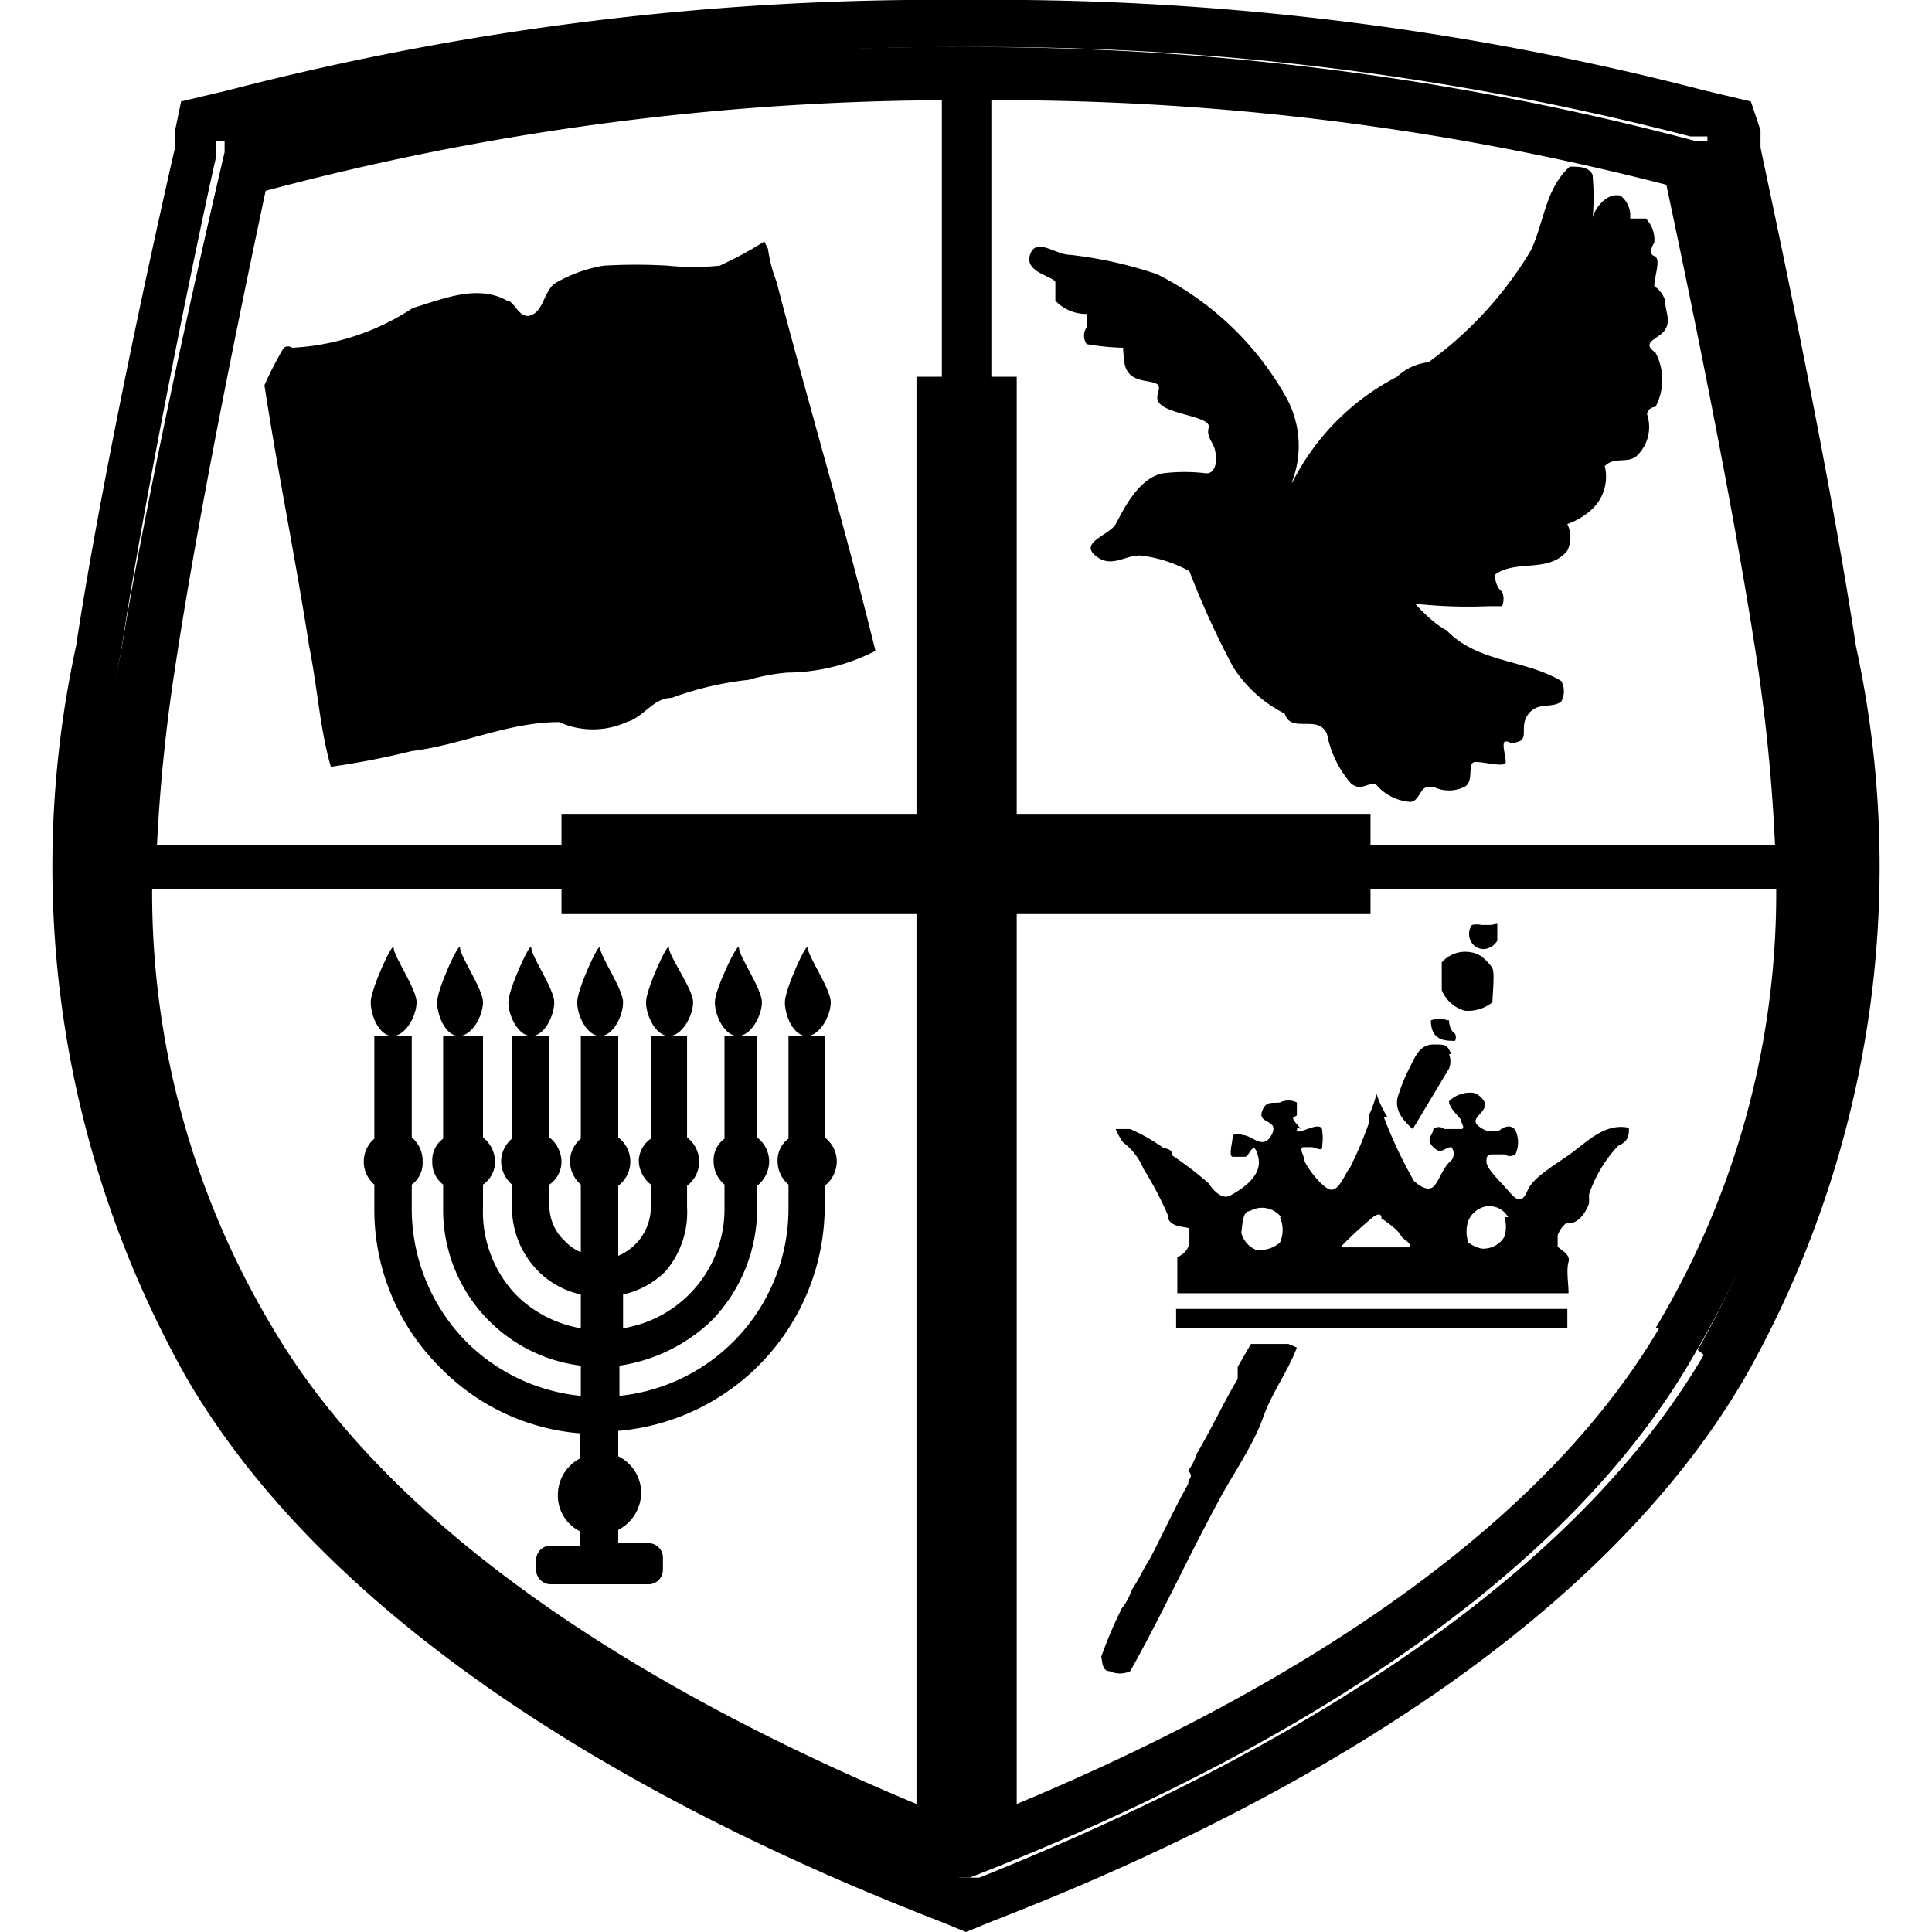
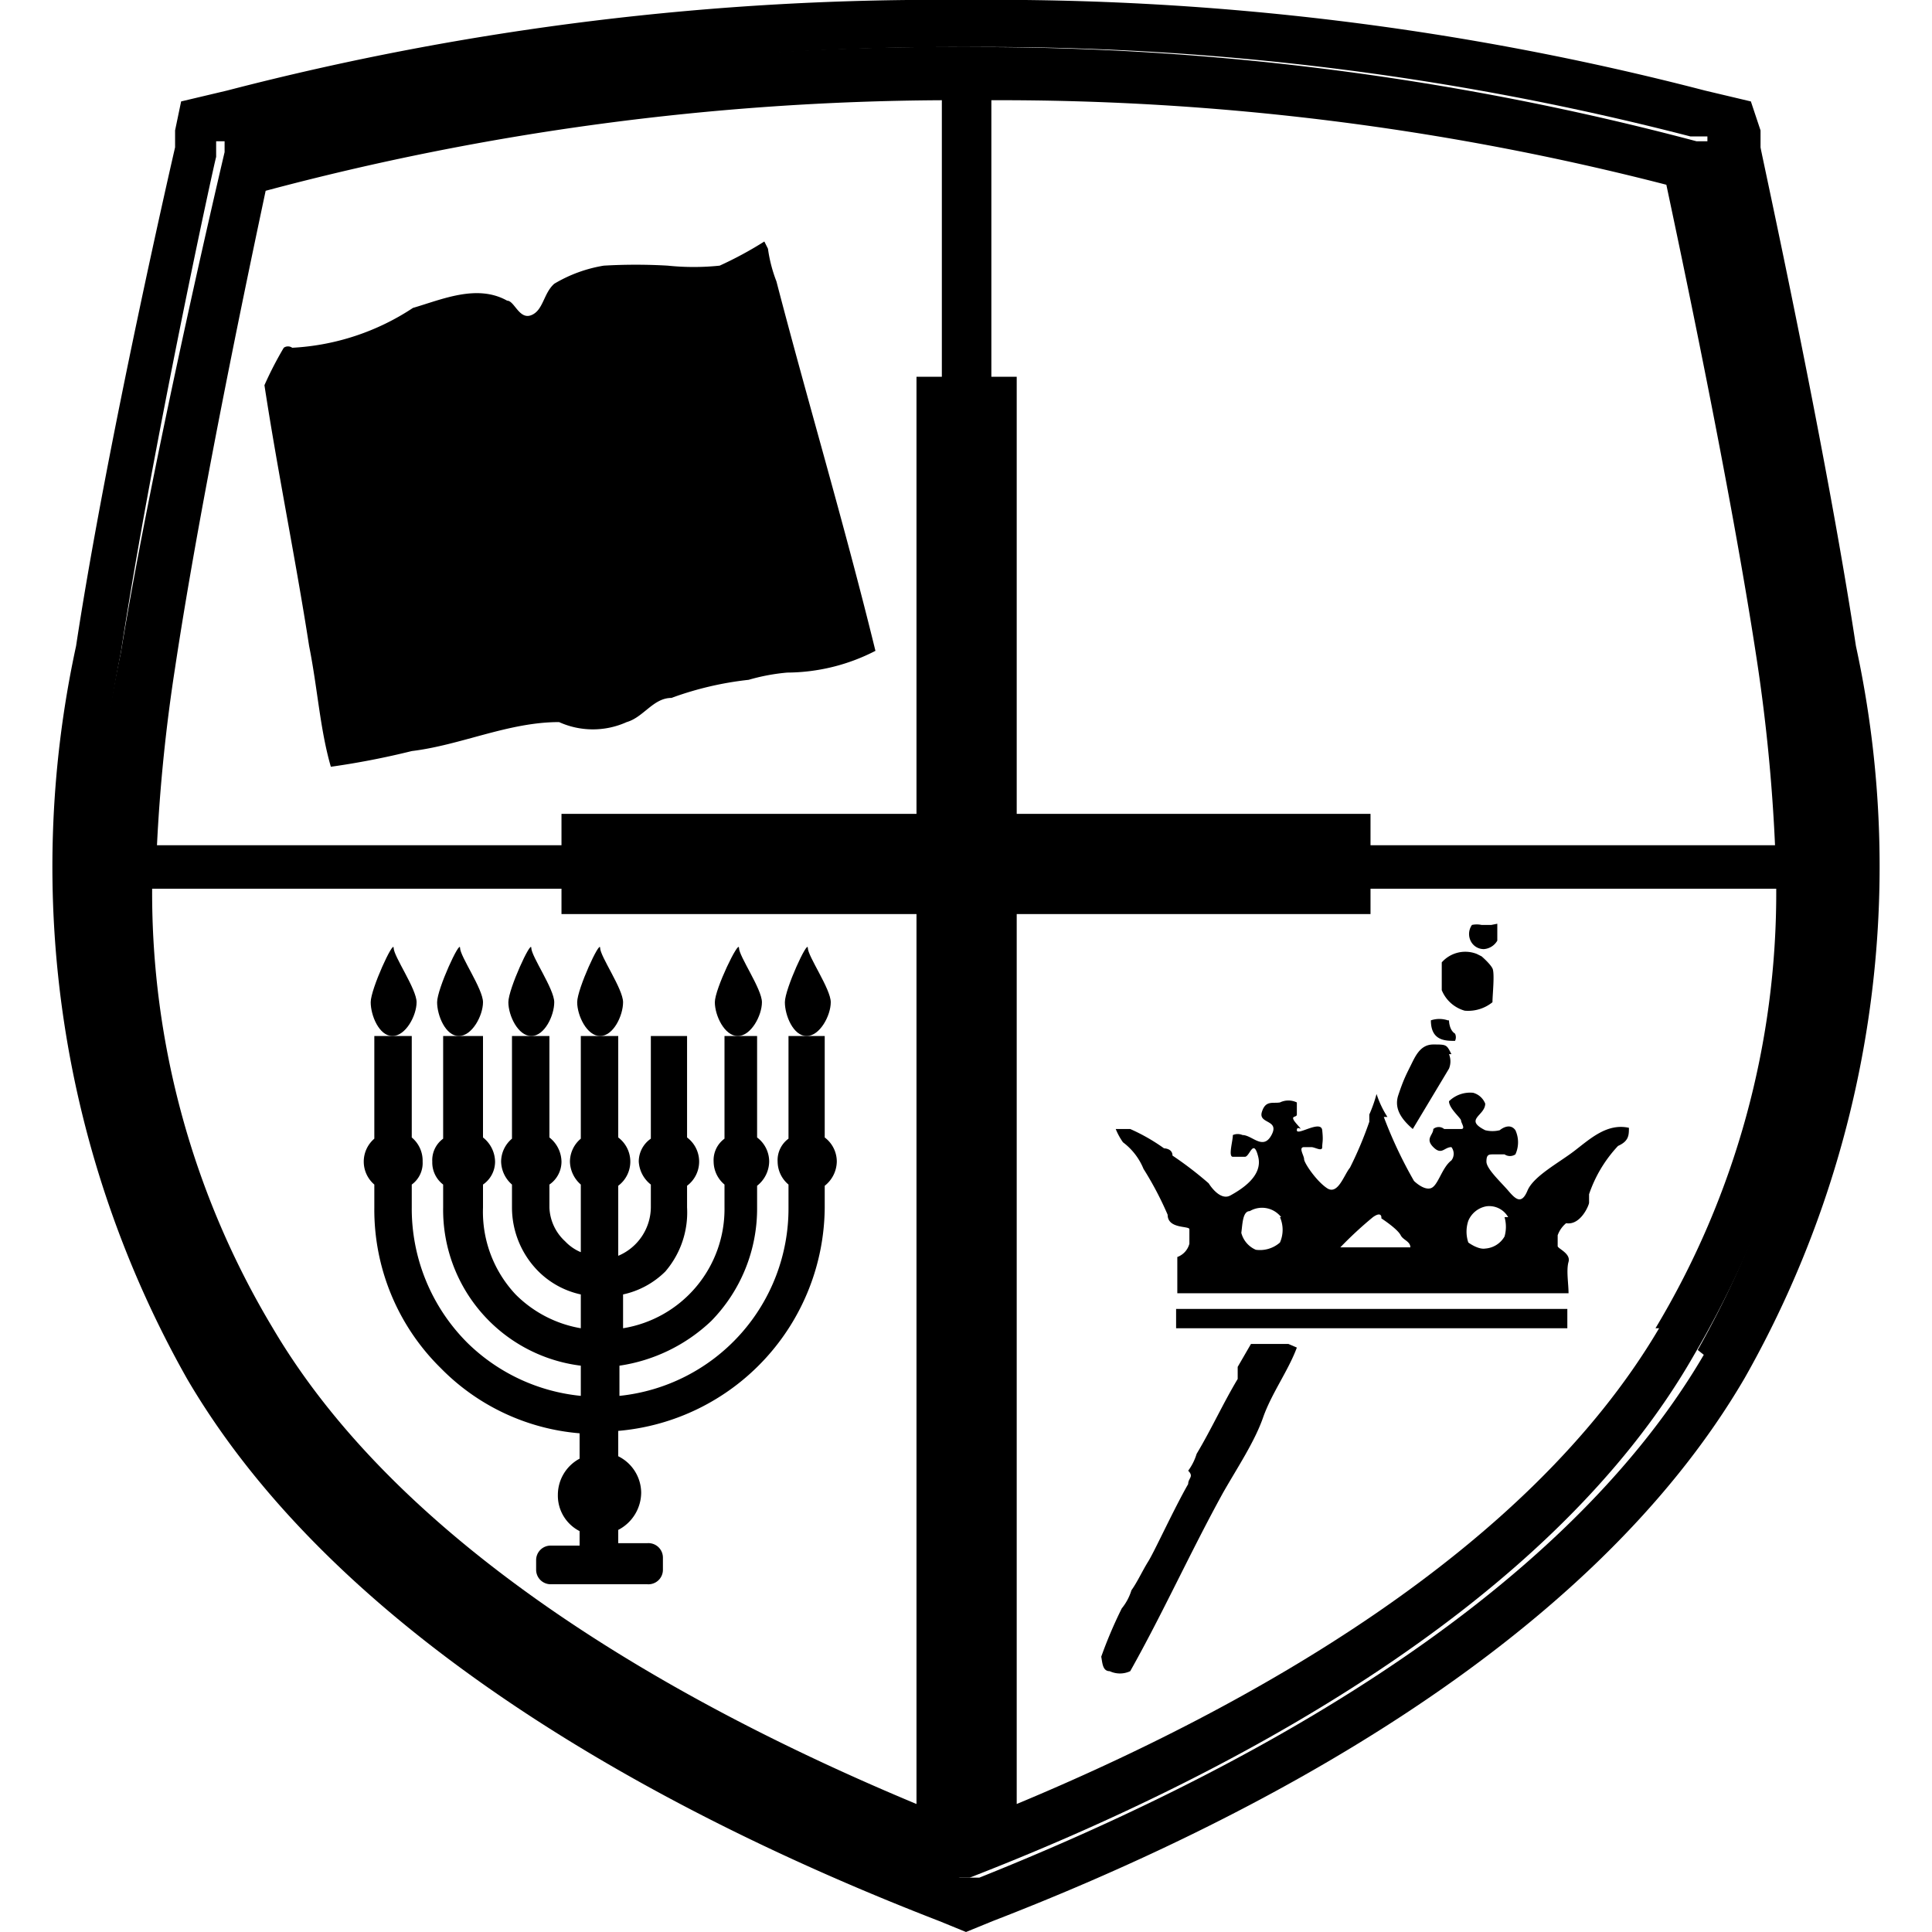
<svg xmlns="http://www.w3.org/2000/svg" id="Layer_1" data-name="Layer 1" viewBox="0 0 16 16">
  <title>act_safari-pinned-tab</title>
  <path d="M15.37,5.35c-.26-1.71-.79-4.11-.79-4.13l0-.14L14.5.84,14.12.75A23.38,23.38,0,0,0,8,0,23.38,23.38,0,0,0,1.88.75L1.5.84l-.05.24,0,.14S.89,3.64.63,5.35a8.62,8.62,0,0,0,.92,6.07c1.3,2.22,4.11,3.67,6.23,4.49L8,16l.22-.09c2.12-.82,4.93-2.27,6.23-4.5a8.59,8.59,0,0,0,.92-6.06m-1.26,5.87c-1.24,2.12-4,3.53-6,4.33l-.08,0-.08,0c-2.06-.8-4.79-2.21-6-4.33A8.24,8.24,0,0,1,1,5.41c.26-1.7.78-4.09.79-4.11l0-.13.14,0A23.23,23.23,0,0,1,8,.39a23.23,23.23,0,0,1,6,.74l.14,0,0,.13s.53,2.41.79,4.11a8.24,8.24,0,0,1-.87,5.81" />
  <path d="M14.19,1.3l0-.13-.14,0A23.23,23.23,0,0,0,8,.39a23.23,23.23,0,0,0-6,.74l-.14,0,0,.13S1.28,3.71,1,5.41a8.24,8.24,0,0,0,.87,5.81c1.24,2.12,4,3.53,6,4.33l.08,0,.08,0c2.06-.8,4.79-2.21,6-4.33A8.24,8.24,0,0,0,15,5.41c-.26-1.7-.78-4.09-.79-4.11M7.59,14.94c-1.92-.8-4.24-2.09-5.33-3.94a7,7,0,0,1-1-3.64H4.65v.21H7.59ZM7.8,3.12H7.59V6.74H4.65V7H1.3a14.07,14.07,0,0,1,.15-1.47c.22-1.46.64-3.43.75-3.95A22.12,22.12,0,0,1,7.8.83ZM8.21.83a22.1,22.1,0,0,1,5.59.7c.11.52.53,2.49.75,3.94A14.54,14.54,0,0,1,14.7,7H11.35V6.74H8.42V3.12H8.21ZM13.74,11c-1.09,1.85-3.4,3.14-5.32,3.94V7.57h2.93V7.36h3.36a7,7,0,0,1-1,3.64" />
-   <path d="M13.19,1.46a2.07,2.07,0,0,1,0,.35s0,.05,0,0,.1-.22.23-.19a.21.21,0,0,1,.08.19s.1,0,.13,0a.25.25,0,0,1,.07.2s-.06.09,0,.11,0,.17,0,.25a.22.22,0,0,1,.09.12c0,.09.05.16,0,.24s-.21.1-.08.19a.48.48,0,0,1,0,.45s-.06,0-.07.06a.33.33,0,0,1-.09.35c-.08.06-.18,0-.26.08a.37.37,0,0,1-.12.37.59.59,0,0,1-.19.11.25.25,0,0,1,0,.22c-.15.19-.43.07-.6.2,0,0,0,.1.06.14a.16.16,0,0,1,0,.12l-.11,0A4,4,0,0,1,11.72,5s0,0,0,0,.14.16.26.22c.26.27.65.24.95.42a.18.18,0,0,1,0,.17c-.08.06-.19,0-.27.1s0,.2-.08.23-.07,0-.11,0,0,.12,0,.17-.17,0-.25,0,0,.17-.1.21a.29.29,0,0,1-.24,0s0,0-.06,0-.07.13-.15.12a.41.41,0,0,1-.28-.15c-.08,0-.12.06-.2,0a.87.87,0,0,1-.2-.41c-.07-.17-.3,0-.35-.17a1.08,1.08,0,0,1-.43-.39,7.07,7.07,0,0,1-.36-.79,1.1,1.1,0,0,0-.41-.13c-.13,0-.24.11-.37,0s.12-.17.17-.26.18-.38.39-.42a1.46,1.46,0,0,1,.36,0c.09,0,.09-.13.07-.2s-.07-.1-.05-.18-.25-.1-.37-.17,0-.15-.06-.19-.25,0-.27-.19,0-.08,0-.11A2,2,0,0,1,9,2.85a.12.12,0,0,1,0-.14s0-.07,0-.11a.35.35,0,0,1-.26-.11c0-.06,0-.1,0-.15s-.26-.08-.21-.23.21,0,.33,0a3.42,3.42,0,0,1,.72.16,2.51,2.51,0,0,1,1.06,1,.83.83,0,0,1,.06.72V4h0a2,2,0,0,1,.87-.88A.45.45,0,0,1,11.83,3a3.12,3.12,0,0,0,.85-.93c.11-.24.12-.51.32-.69.08,0,.16,0,.19.07" />
  <path d="M6.36,2.06a1.19,1.19,0,0,0,.07.27c.26,1,.56,2,.82,3.06a1.61,1.61,0,0,1-.73.18,1.65,1.65,0,0,0-.32.06,2.71,2.71,0,0,0-.64.15c-.15,0-.23.16-.37.2a.68.68,0,0,1-.56,0c-.42,0-.81.19-1.22.24a6.63,6.63,0,0,1-.67.13c-.09-.31-.11-.65-.18-1-.11-.71-.26-1.44-.37-2.16a3,3,0,0,1,.16-.31.06.06,0,0,1,.07,0,2,2,0,0,0,1-.33c.24-.07.53-.2.78-.06.06,0,.1.16.2.12s.1-.18.19-.26A1.17,1.17,0,0,1,5,2.2a4.55,4.55,0,0,1,.53,0,2.08,2.08,0,0,0,.43,0A3.11,3.11,0,0,0,6.33,2l0,0" />
  <path d="M12.4,7.65s0,.09,0,.14a.14.14,0,0,1-.11.07.12.12,0,0,1-.1-.05.13.13,0,0,1,0-.15.19.19,0,0,1,.08,0l.08,0" />
  <path d="M12.27,7.92s.07.06.09.1,0,.22,0,.28a.32.32,0,0,1-.23.07.29.29,0,0,1-.19-.17c0-.09,0-.17,0-.23a.26.26,0,0,1,.29-.07s0,0,0,0" />
  <path d="M12,8.45s0,.08.05.11a.07.07,0,0,1,0,.06c-.08,0-.2,0-.2-.17a.22.22,0,0,1,.14,0s0,0,0,0" />
  <path d="M12,8.73a.16.16,0,0,1,0,.12l-.3.5h0c-.08-.07-.16-.16-.12-.28s.06-.16.1-.24.08-.18.19-.18.11,0,.15.08" />
  <path d="M11.46,9.25a3.65,3.65,0,0,0,.25.53s.08.08.14.06.09-.17.17-.23a.09.09,0,0,0,0-.11c-.06,0-.08.07-.15,0s0-.1,0-.15a.07.07,0,0,1,.09,0s.1,0,.14,0,0-.05,0-.07S12,9.18,12,9.12a.25.25,0,0,1,.2-.07.15.15,0,0,1,.1.09c0,.1-.18.13,0,.22a.25.25,0,0,0,.12,0s.08-.07.13,0a.24.24,0,0,1,0,.2.08.08,0,0,1-.09,0s-.05,0-.09,0-.06,0-.06.06.12.17.18.24.11.12.16,0,.26-.23.39-.33.27-.23.45-.19c0,.06,0,.11-.09.15a1.1,1.1,0,0,0-.24.4s0,.05,0,.07-.07.19-.19.17a.23.23,0,0,0-.07.1s0,.07,0,.09.11.06.09.13,0,.18,0,.26c-.34,0-.65,0-1,0H9.75v0c0-.1,0-.19,0-.3a.16.16,0,0,0,.1-.11s0-.09,0-.12-.18,0-.18-.12a2.75,2.75,0,0,0-.2-.38.52.52,0,0,0-.17-.22.54.54,0,0,1-.06-.11s.08,0,.12,0a1.56,1.56,0,0,1,.28.16s.07,0,.07.06a3,3,0,0,1,.3.23s.09.15.18.1.27-.16.23-.32-.07,0-.11,0-.06,0-.1,0,0-.13,0-.18a.1.1,0,0,1,.08,0c.08,0,.17.13.24,0s-.11-.09-.08-.19.09-.07.15-.08a.16.16,0,0,1,.14,0s0,.07,0,.1-.07,0,0,.08,0,0,0,.05.2-.09.21,0,0,.1,0,.14-.06,0-.09,0a0,0,0,0,0-.06,0c-.05,0,0,.07,0,.1s.1.18.19.24.14-.11.19-.17a3.08,3.08,0,0,0,.16-.38s0,0,0-.06a1.15,1.15,0,0,0,.06-.17s0,0,0,0a.82.82,0,0,0,.09.19m1,.83a.18.18,0,0,0-.18-.09.2.2,0,0,0-.15.12.28.28,0,0,0,0,.18s.08.06.14.05a.2.2,0,0,0,.16-.1.29.29,0,0,0,0-.16m-1.85,0a.2.2,0,0,0-.26-.05c-.06,0-.06.11-.07.18a.21.21,0,0,0,.12.14.25.25,0,0,0,.2-.06.26.26,0,0,0,0-.21m.84,0s0-.05-.07,0a3.2,3.2,0,0,0-.27.25v0h.58c0-.05-.06-.06-.08-.1s-.1-.1-.16-.14" />
  <path d="M10.74,11.16c-.07.19-.21.38-.28.58s-.21.41-.33.62c-.27.49-.5,1-.77,1.48a.2.2,0,0,1-.17,0c-.06,0-.06-.07-.07-.12a3.7,3.7,0,0,1,.17-.4.44.44,0,0,0,.08-.15c.05-.07.09-.16.14-.24s.21-.43.33-.64c0-.05.05-.06,0-.11a.46.46,0,0,0,.07-.14c.12-.2.22-.42.34-.62,0,0,0,0,0-.1l.11-.19c.06,0,.13,0,.2,0s.08,0,.11,0" />
  <path d="M3.45,8.3c0-.11-.19-.38-.19-.45s-.19.34-.19.45.07.28.18.28.2-.17.2-.28" />
  <path d="M4,8.3c0-.11-.19-.38-.19-.45s-.19.34-.19.45.07.28.18.28S4,8.41,4,8.3" />
  <path d="M4.59,8.3c0-.11-.19-.38-.19-.45s-.19.34-.19.45.08.28.19.28.19-.17.19-.28" />
  <path d="M5.16,8.3c0-.11-.19-.38-.19-.45s-.19.34-.19.45.08.28.19.28.19-.17.19-.28" />
-   <path d="M5.74,8.3c0-.11-.2-.38-.2-.45s-.19.34-.19.45.08.28.19.28.2-.17.2-.28" />
  <path d="M6.31,8.3c0-.11-.19-.38-.19-.45s-.2.34-.2.45.08.28.19.28.2-.17.2-.28" />
  <path d="M6.88,8.3c0-.11-.19-.38-.19-.45s-.19.34-.19.45.07.28.18.28.2-.17.2-.28" />
  <path d="M6.93,9.62a.25.25,0,0,0-.1-.2V8.58h-.3v.85a.22.22,0,0,0-.09.19.25.25,0,0,0,.09.19V10h0a1.56,1.56,0,0,1-1.4,1.56v-.25a1.4,1.4,0,0,0,.76-.37A1.33,1.33,0,0,0,6.27,10h0V9.82a.26.26,0,0,0,.1-.2.25.25,0,0,0-.1-.2V8.58H6v.85a.22.22,0,0,0-.09.19A.25.25,0,0,0,6,9.81V10H6a1,1,0,0,1-.84,1v-.28a.71.71,0,0,0,.35-.19A.75.75,0,0,0,5.69,10V9.82a.25.25,0,0,0,0-.4V8.58h-.3v.85a.23.23,0,0,0-.1.19.26.26,0,0,0,.1.19V10a.44.44,0,0,1-.27.4V9.82a.25.25,0,0,0,0-.4V8.58H4.81v.85a.25.25,0,0,0-.09.19.26.26,0,0,0,.09.19v.56a.38.38,0,0,1-.13-.09A.4.4,0,0,1,4.55,10V9.81a.23.23,0,0,0,.1-.19.26.26,0,0,0-.1-.2V8.58H4.24v.85a.25.25,0,0,0-.09.19.26.26,0,0,0,.09.19V10a.75.75,0,0,0,.22.53.71.71,0,0,0,.35.19V11a1,1,0,0,1-.54-.28A1,1,0,0,1,4,10H4V9.81a.23.23,0,0,0,.1-.19.26.26,0,0,0-.1-.2V8.58H3.67v.85a.22.22,0,0,0-.09.19.23.23,0,0,0,.09.19V10h0a1.3,1.3,0,0,0,1.14,1.31v.25a1.56,1.56,0,0,1-.94-.44A1.57,1.57,0,0,1,3.41,10h0V9.81a.22.22,0,0,0,.09-.19.25.25,0,0,0-.09-.2V8.58H3.1v.85a.25.25,0,0,0,0,.38V10h0a1.84,1.84,0,0,0,.55,1.33,1.82,1.82,0,0,0,1.15.54v.21a.34.34,0,0,0-.18.3.33.33,0,0,0,.18.3v.12H4.56a.12.12,0,0,0-.12.12V13a.12.12,0,0,0,.12.12h.8A.12.12,0,0,0,5.49,13v-.1a.12.12,0,0,0-.13-.12H5.12v-.11a.35.35,0,0,0,.19-.31.34.34,0,0,0-.19-.3v-.21A1.87,1.87,0,0,0,6.83,10h0V9.82a.26.26,0,0,0,.1-.2" />
  <rect x="9.74" y="10.84" width="3.24" height="0.16" />
</svg>